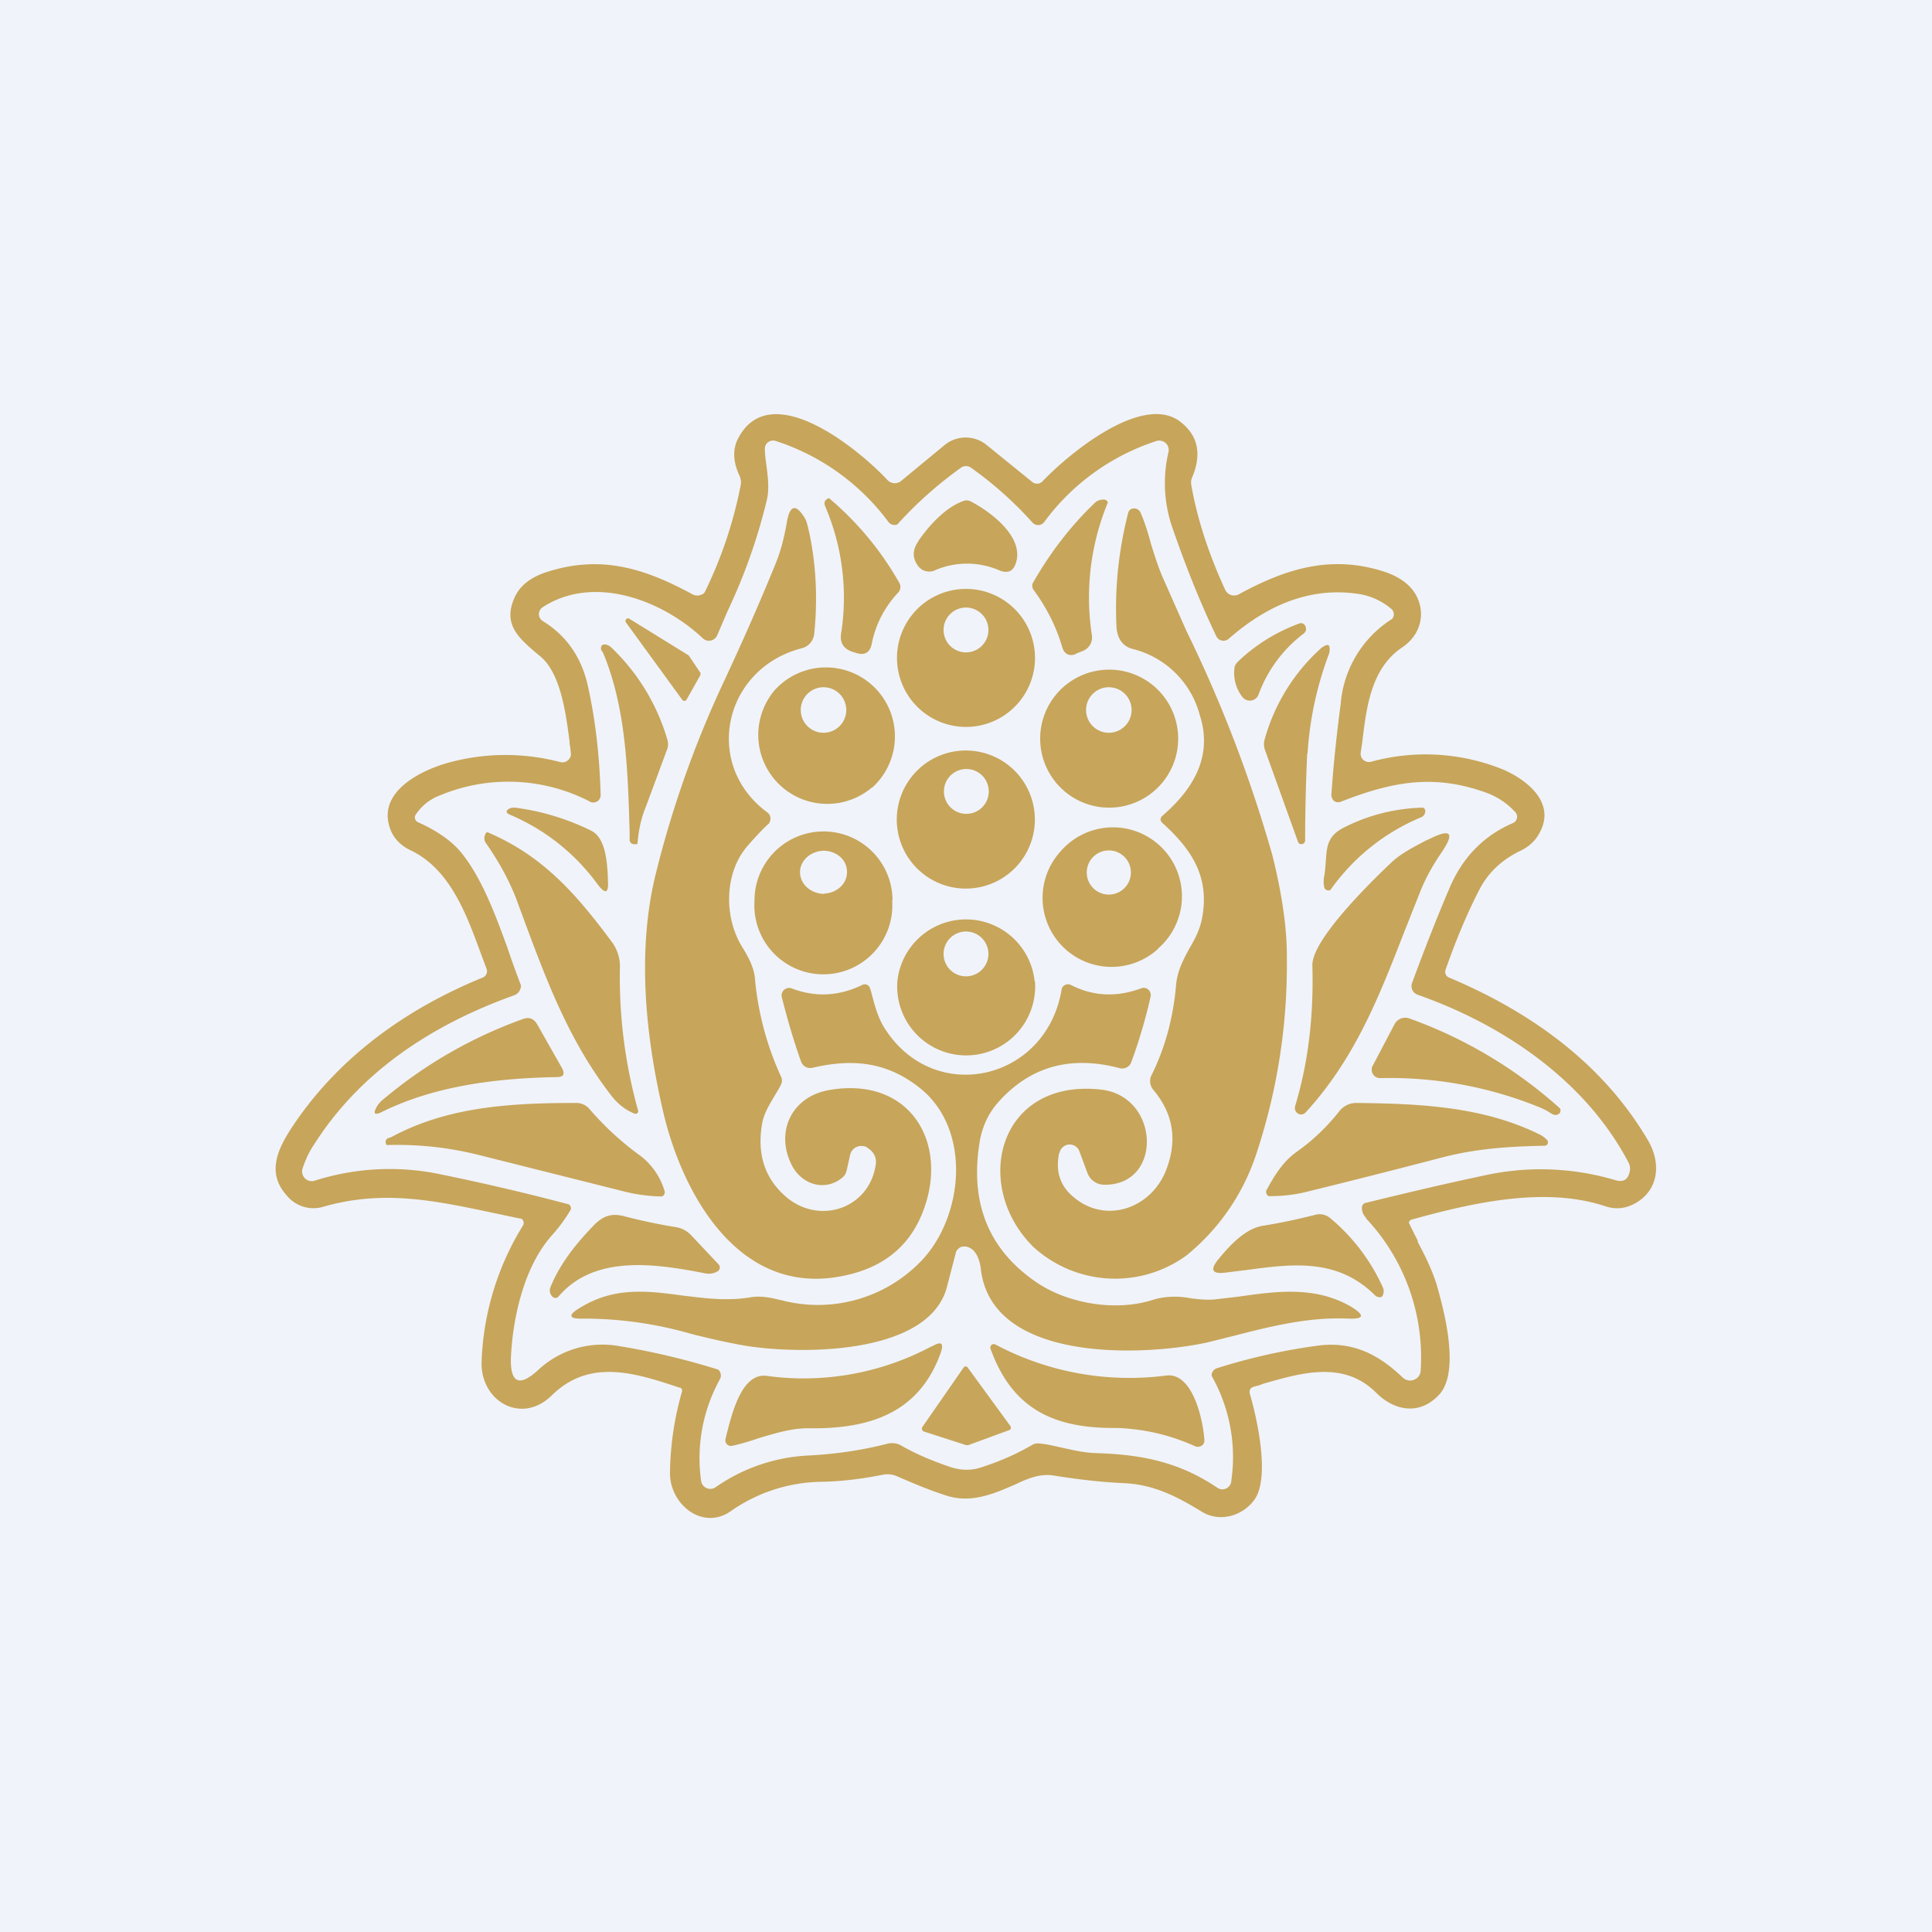
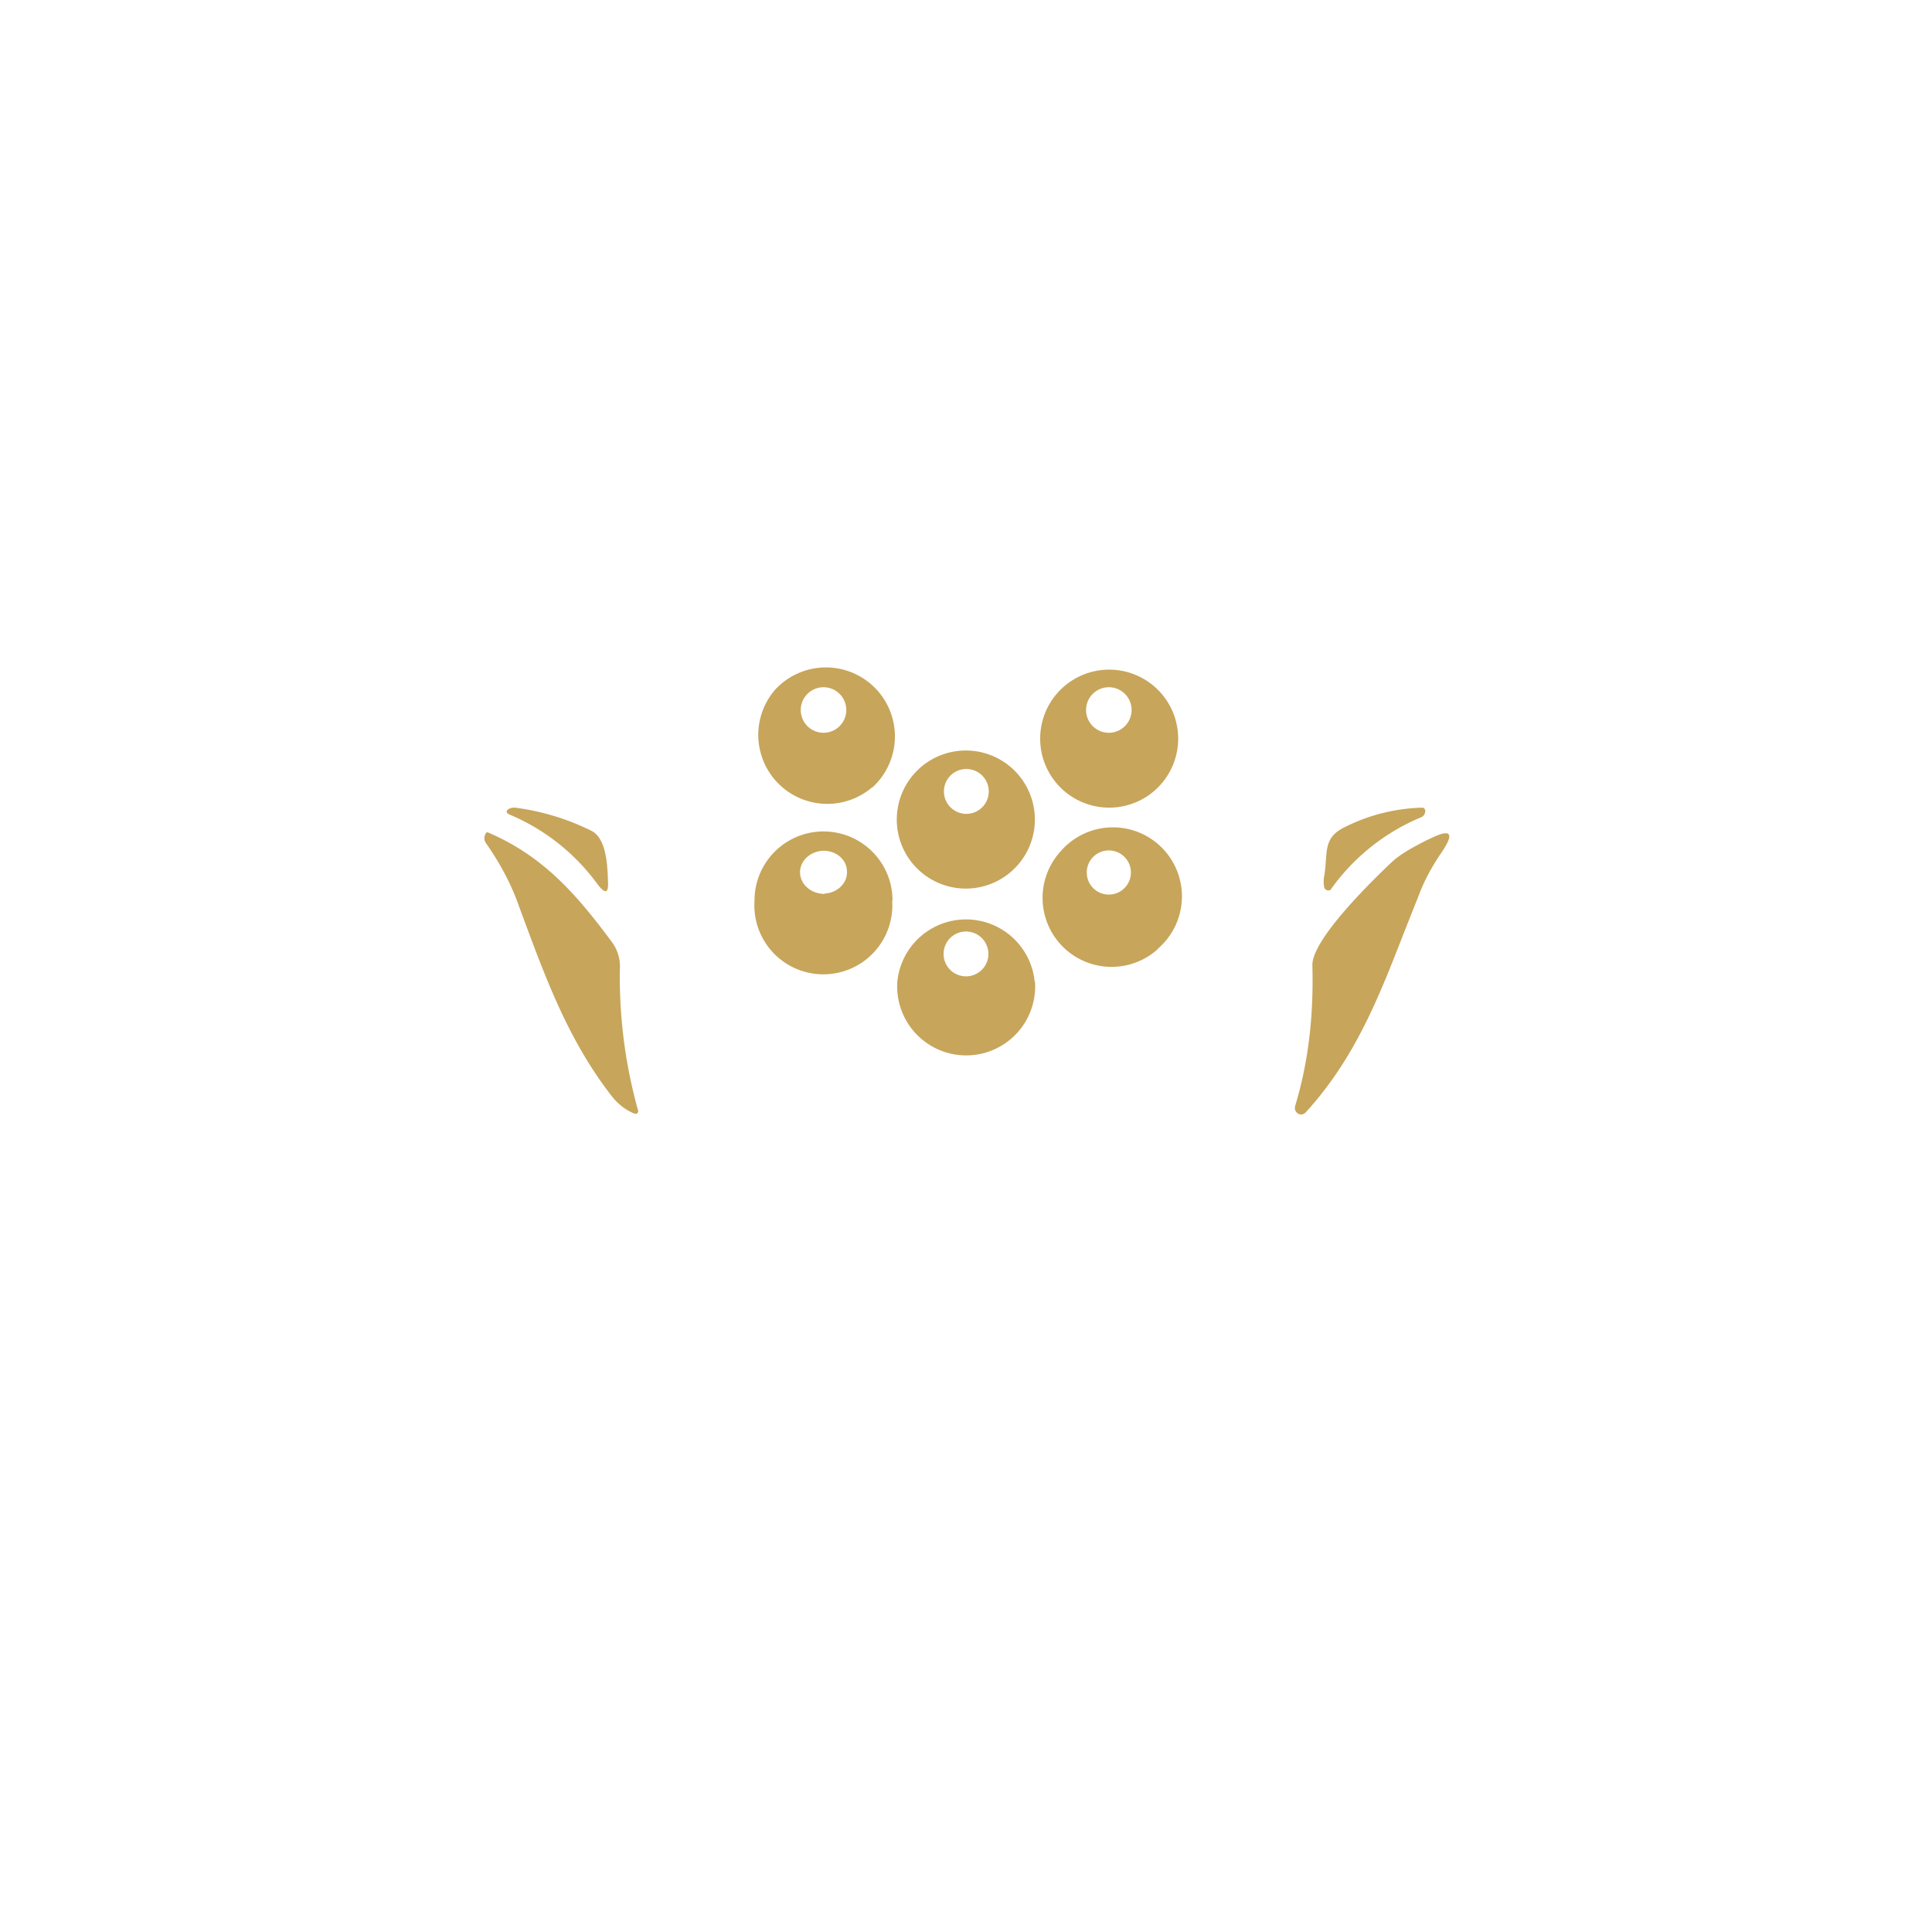
<svg xmlns="http://www.w3.org/2000/svg" width="56" height="56" viewBox="0 0 56 56">
-   <path fill="#F0F3FA" d="M0 0h56v56H0z" />
-   <path d="M26.07 16.9a.24.24 0 0 1-.03.27 3 3 0 0 0-.77 1.48c-.05.27-.21.36-.47.27l-.1-.03c-.26-.09-.36-.27-.32-.53a6.7 6.7 0 0 0-.46-3.68c-.05-.12-.01-.2.11-.24a9 9 0 0 1 2.04 2.46ZM31.18 18.95l.2-.08a.42.42 0 0 0 .27-.45 7.2 7.2 0 0 1 .46-3.85v-.01a.12.12 0 0 0-.12-.08c-.1 0-.19.03-.26.1-.7.67-1.28 1.43-1.77 2.28a.2.2 0 0 0 0 .24c.39.53.66 1.08.83 1.66.06.2.2.27.39.2ZM26.62 15.68c.3-.44.79-.98 1.31-1.16a.26.26 0 0 1 .22.02c.57.3 1.5 1 1.31 1.73-.07.28-.23.37-.5.26a2.34 2.34 0 0 0-1.86 0 .4.4 0 0 1-.5-.14c-.16-.23-.15-.46.02-.7ZM24.54 33.93l.1-.45a.33.33 0 0 1 .37-.26c.06 0 .1.02.15.06.18.12.26.29.22.5-.2 1.27-1.66 1.74-2.62.89-.6-.53-.82-1.23-.67-2.1.05-.29.2-.53.34-.77.07-.12.15-.24.21-.37a.25.25 0 0 0 0-.22 8.69 8.69 0 0 1-.76-2.87c-.03-.31-.2-.62-.36-.88-.54-.86-.53-2.14.13-2.92.19-.22.39-.44.6-.64h.01v-.01h.01a.24.24 0 0 0 .03-.28.23.23 0 0 0-.07-.07c-1.87-1.39-1.25-4.17 1.01-4.75a.48.48 0 0 0 .36-.42c.1-.96.06-1.9-.12-2.82-.06-.28-.1-.45-.15-.53-.26-.42-.43-.39-.52.1-.07.42-.17.83-.33 1.22-.43 1.06-.93 2.2-1.5 3.42a30.13 30.13 0 0 0-1.98 5.6c-.55 2.26-.28 4.76.25 6.98.55 2.24 2.07 5.02 4.83 4.7 1.28-.16 2.15-.74 2.6-1.75.91-2.05-.24-4.13-2.67-3.69-1.08.2-1.56 1.24-1.04 2.21.3.54.96.73 1.45.32.06-.05.1-.12.12-.2ZM30.7 33.42c-.1.48 0 .88.33 1.2.97.92 2.36.41 2.78-.73.32-.85.2-1.61-.38-2.3a.39.39 0 0 1-.06-.41c.4-.8.64-1.68.72-2.64.04-.41.21-.72.38-1.04.16-.27.3-.53.37-.87.23-1.2-.28-1.99-1.14-2.77-.08-.07-.08-.15 0-.22.88-.76 1.46-1.71 1.08-2.9a2.68 2.68 0 0 0-1.95-1.93c-.34-.09-.46-.37-.47-.68-.05-1.12.07-2.2.34-3.26a.17.17 0 0 1 .2-.13.2.2 0 0 1 .16.12c.13.3.22.6.3.9.1.32.2.64.33.95l.7 1.58a39.04 39.04 0 0 1 2.49 6.5c.29 1.16.43 2.17.42 3a17.37 17.37 0 0 1-.9 5.7 6.33 6.33 0 0 1-2.01 2.9 3.51 3.51 0 0 1-4.45-.26c-1.78-1.78-1-4.86 1.95-4.55 1.74.17 1.83 2.8.1 2.76a.52.52 0 0 1-.47-.34l-.23-.62a.3.3 0 0 0-.58.04ZM30 19.07a2 2 0 1 1-4 0 2 2 0 0 1 4 0Zm-2-.16a.65.65 0 1 0 0-1.3.65.65 0 0 0 0 1.3ZM36.01 20.2a1.13 1.13 0 0 1-.23-.82c0-.07.04-.14.1-.2.5-.48 1.09-.85 1.76-1.1.09-.04.15-.01.2.07.03.09.02.16-.06.22a3.9 3.9 0 0 0-1.3 1.76.27.27 0 0 1-.47.07ZM20.3 19.5l-.33-.49-.02-.02-1.7-1.05a.07.07 0 0 0-.1.01.07.07 0 0 0 0 .1l1.63 2.24a.07.07 0 0 0 .1.01l.02-.02.4-.71v-.02a.07.07 0 0 0 0-.06ZM17.45 18.88a.14.14 0 0 1-.03-.1c0-.06.04-.1.1-.1.07 0 .13.03.18.07a6.02 6.02 0 0 1 1.65 2.71c.02.09.02.17-.01.25l-.61 1.65c-.14.33-.22.69-.25 1.07 0 .03-.01.04-.04.04h-.06a.13.13 0 0 1-.13-.12v-.24c-.05-1.73-.1-3.56-.75-5.14a.6.6 0 0 0-.05-.1ZM37.9 21.84a9.9 9.9 0 0 1 .63-2.91c.04-.26-.03-.3-.24-.14a5.56 5.56 0 0 0-1.63 2.63c-.03.1-.03.2 0 .3l.96 2.67a.1.1 0 0 0 .04.06.11.11 0 0 0 .17-.1c0-.8.02-1.63.06-2.51Z" fill="#C7A55A" />
  <path d="M25.28 22.83A2 2 0 1 0 22.46 20a2 2 0 0 0 2.82 2.82Zm-.75-2.25a.66.66 0 1 1-1.32 0 .66.66 0 0 1 1.32 0ZM34.15 21.41a2 2 0 1 1-4 0 2 2 0 0 1 4 0Zm-2.01-.17a.66.66 0 1 0 0-1.32.66.66 0 0 0 0 1.32ZM29.41 25.17a2 2 0 1 0-2.83-2.83 2 2 0 0 0 2.83 2.83Zm-.75-2.23a.65.65 0 1 1-1.3 0 .65.65 0 0 1 1.3 0ZM17.14 24.08a7.01 7.01 0 0 0-2.21-.67c-.06 0-.11 0-.17.03-.1.06-.1.12.01.17a6.06 6.06 0 0 1 2.55 2.02c.23.3.33.27.3-.12v-.06c-.02-.44-.06-1.16-.48-1.37ZM38.38 25.41c.03-.16.04-.31.05-.46.03-.39.04-.7.48-.94a5.3 5.3 0 0 1 2.33-.6.1.1 0 0 1 .07.12.19.19 0 0 1-.12.16 6.07 6.07 0 0 0-2.63 2.11.14.14 0 0 1-.15-.03.13.13 0 0 1-.03-.07.8.8 0 0 1 0-.29ZM17.74 27.31c-1.01-1.36-1.97-2.48-3.57-3.17-.05-.03-.09-.01-.1.04a.24.24 0 0 0 .01.25c.42.6.74 1.2.96 1.83l.1.27c.69 1.86 1.34 3.63 2.59 5.24.18.23.4.4.64.5a.1.1 0 0 0 .1 0 .09.09 0 0 0 .02-.1 14.32 14.32 0 0 1-.52-4.19 1.2 1.2 0 0 0-.23-.67ZM37.54 32.06c.38-1.25.54-2.6.5-4.07-.03-.75 1.74-2.47 2.3-3 .28-.26.64-.44.98-.62l.04-.02.05-.02c.65-.33.77-.2.36.4-.26.38-.46.75-.61 1.13l-.46 1.16c-.72 1.85-1.42 3.66-2.86 5.23a.17.17 0 0 1-.06.04.17.17 0 0 1-.2-.05.19.19 0 0 1-.04-.18ZM25.86 26.1a2 2 0 1 1-3.99 0 2 2 0 0 1 4 0Zm-1.96-.2c.38-.02.67-.31.65-.65-.01-.35-.33-.6-.7-.59-.38.02-.68.31-.66.65.02.35.34.6.71.6ZM33.56 27.5a2 2 0 1 0-2.82-2.82 2 2 0 0 0 2.82 2.83Zm-.78-2.21a.64.64 0 1 1-1.28 0 .64.64 0 0 1 1.28 0ZM30 28.45a2 2 0 1 1-3.99 0 2 2 0 0 1 3.98 0Zm-2-.15a.65.65 0 1 0 0-1.3.65.65 0 0 0 0 1.3Z" fill="#C7A55A" />
-   <path d="M27.99 36.13c-.07 0-.13 0-.18.04-.06.04-.1.1-.11.16l-.26 1c-.56 2-4.43 1.93-5.93 1.66-.5-.09-.97-.2-1.45-.32a11.3 11.3 0 0 0-3.12-.45c-.47.02-.5-.1-.1-.33.99-.6 1.95-.47 2.93-.34.65.08 1.31.17 2 .05.33-.05.63.03.93.1a4.15 4.15 0 0 0 4.04-1.19c1.19-1.29 1.42-3.76-.06-4.96-.97-.78-1.97-.87-3.13-.6a.28.28 0 0 1-.33-.18c-.22-.61-.4-1.24-.56-1.87a.21.21 0 0 1 .07-.21.22.22 0 0 1 .22-.04c.68.26 1.36.23 2.04-.1a.16.16 0 0 1 .23.1l.02.06c.1.37.18.73.38 1.06 1.42 2.3 4.7 1.58 5.15-1.08a.18.18 0 0 1 .1-.14.19.19 0 0 1 .17 0c.65.33 1.32.36 2.03.1a.2.2 0 0 1 .22.04.21.21 0 0 1 .06.2c-.15.67-.34 1.3-.56 1.9a.28.28 0 0 1-.34.17c-1.44-.38-2.63-.04-3.56 1.04-.25.3-.4.63-.48 1.02-.32 1.8.22 3.18 1.62 4.14.9.62 2.32.88 3.44.5a2.3 2.3 0 0 1 1.03-.03c.24.03.5.06.75.03l.68-.08c1.11-.16 2.21-.3 3.24.3.4.25.37.36-.1.34-1.13-.05-2.22.22-3.27.49l-.8.2c-1.82.4-6.26.61-6.57-2.13-.03-.26-.14-.6-.44-.65ZM15.15 29.54a13.2 13.2 0 0 0-4.07 2.35.69.69 0 0 0-.18.23c-.08.16-.04.2.13.13 1.55-.78 3.38-1 5.11-1.03.2 0 .24-.09.15-.26l-.72-1.27c-.1-.17-.24-.22-.42-.15ZM44.66 32.11a11.5 11.5 0 0 0-4.65-.86.24.24 0 0 1-.25-.24c0-.04 0-.08.03-.12l.63-1.2a.35.35 0 0 1 .43-.17 13.16 13.16 0 0 1 4.37 2.61.13.13 0 0 1 0 .11c0 .02-.02.03-.03.04-.06.05-.14.05-.22 0-.1-.07-.2-.12-.31-.17Z" fill="#C7A55A" />
-   <path d="M16.7 31.97c-1.87 0-3.7.1-5.34.98a.8.8 0 0 1-.11.04c-.06.03-.08.07-.07.13 0 .02.01.05.03.07a9.73 9.73 0 0 1 2.68.29l4.3 1.08a4.84 4.84 0 0 0 1 .12.14.14 0 0 0 .05-.04.14.14 0 0 0 .02-.13 2 2 0 0 0-.7-1.01 8.55 8.55 0 0 1-1.47-1.35.5.5 0 0 0-.38-.18ZM44.64 32.89c.08.04.14.09.2.15a.1.1 0 0 1-.08.17c-1 .02-1.97.08-2.96.34-1.46.38-2.8.72-4.03 1.02a4.46 4.46 0 0 1-1 .1.14.14 0 0 1-.07-.12c0-.03 0-.05.02-.07.23-.42.46-.8.86-1.09a5.9 5.9 0 0 0 1.24-1.18.62.62 0 0 1 .5-.24c1.83.02 3.67.1 5.32.92ZM17.18 35.55c-.6.62-1 1.2-1.22 1.75a.25.25 0 0 0 .07.3.1.1 0 0 0 .08.02.1.1 0 0 0 .07-.03c1.05-1.24 2.83-.96 4.27-.68a.5.5 0 0 0 .35-.06.13.13 0 0 0 .03-.2l-.8-.85a.78.78 0 0 0-.43-.23c-.51-.08-1.02-.19-1.52-.32-.39-.1-.64.02-.9.3ZM39.86 37.55c-1.1-1.1-2.43-.91-3.72-.74l-.64.08c-.36.04-.43-.08-.2-.37.32-.39.77-.9 1.3-.99.51-.08 1.02-.19 1.53-.32a.48.48 0 0 1 .43.1 5.62 5.62 0 0 1 1.52 2c.04.08.03.16 0 .24a.09.09 0 0 1-.1.05.2.2 0 0 1-.12-.05ZM27.01 39.02a7.86 7.86 0 0 1-4.79.86c-.72-.09-1 1.08-1.16 1.7l-.03.13a.16.16 0 0 0 .17.2h.01c.28-.06.54-.14.8-.23.48-.14.95-.29 1.45-.28 1.73.02 3.17-.43 3.8-2.17.11-.3.03-.37-.25-.2ZM28.85 38.97a8.28 8.28 0 0 0 4.96.9c.77-.09 1.06 1.3 1.1 1.86a.2.2 0 0 1-.04.14.2.2 0 0 1-.23.05 5.95 5.95 0 0 0-2.27-.53c-1.77.02-3.02-.51-3.66-2.3a.1.1 0 0 1 .14-.12ZM27.93 39.64l-1.2 1.73a.07.07 0 0 0 0 .07.07.07 0 0 0 .04.05l1.24.4h.05l1.2-.44a.07.07 0 0 0 .04-.08l-.01-.03-1.24-1.7a.07.07 0 0 0-.12 0Z" fill="#C7A55A" />
-   <path fill-rule="evenodd" d="M41.1 35.97a18.04 18.04 0 0 1-.26-.52.1.1 0 0 1 .08-.1c1.8-.5 3.87-.96 5.6-.39.26.09.51.08.75-.02.79-.34.92-1.18.49-1.9-1.31-2.22-3.39-3.71-5.77-4.71a.17.17 0 0 1-.09-.1.17.17 0 0 1 0-.12c.3-.86.63-1.65 1-2.36.25-.47.64-.83 1.15-1.08.26-.12.46-.3.58-.54.47-.87-.37-1.52-1.05-1.82a5.98 5.98 0 0 0-3.84-.23.24.24 0 0 1-.3-.26l.05-.34c.12-1.01.26-2.12 1.16-2.72.48-.32.68-.9.43-1.44-.19-.41-.6-.64-1.02-.77-1.5-.46-2.78-.07-4.14.67a.3.3 0 0 1-.23.03.3.3 0 0 1-.18-.16c-.46-1-.8-2.01-.98-3.03a.37.37 0 0 1 .02-.21c.29-.68.18-1.22-.33-1.62-1.1-.86-3.26.94-4 1.72a.22.22 0 0 1-.3.02L28.6 12.9a.96.96 0 0 0-1.22 0l-1.26 1.04a.29.29 0 0 1-.4-.03c-.84-.9-3.37-2.97-4.31-1.23-.18.32-.17.7.03 1.12.03.08.05.17.03.26a12.4 12.4 0 0 1-1.05 3.12.31.31 0 0 1-.24.08.3.3 0 0 1-.12-.04c-1.4-.76-2.66-1.14-4.21-.64-.5.16-.82.43-.96.8-.3.73.16 1.12.62 1.52l.17.14c.57.5.72 1.61.83 2.46v.05l.02.12a19.27 19.27 0 0 0 .02.2.25.25 0 0 1-.07.15l-.01.01a.25.25 0 0 1-.23.06 6.23 6.23 0 0 0-3.1-.02c-.91.22-2.29.89-1.8 2.03.11.24.3.42.55.54 1.16.55 1.63 1.86 2.06 3.03l.15.4a.2.2 0 0 1 0 .16.2.2 0 0 1-.12.11c-2.2.9-4.12 2.28-5.44 4.22-.44.65-.86 1.39-.23 2.09a1 1 0 0 0 1.09.32c1.7-.48 3.16-.18 4.82.17l.85.18a.14.14 0 0 1 .03 0 .13.13 0 0 1 .07.08.13.13 0 0 1-.01.12 8.03 8.03 0 0 0-1.2 3.93c-.05 1.16 1.15 1.86 2.03 1 1.1-1.09 2.44-.65 3.7-.23h.03l.05.05v.06a8.9 8.9 0 0 0-.35 2.36c-.01.9.93 1.68 1.75 1.12a4.69 4.69 0 0 1 2.65-.86c.56-.01 1.14-.08 1.75-.2.14-.03.3-.02.43.04.46.2.93.4 1.4.55.59.2 1.12.06 1.67-.16l.33-.14c.36-.17.74-.34 1.15-.27.68.11 1.36.19 2.03.22.87.04 1.54.39 2.26.83.54.33 1.22.1 1.54-.38.43-.66.05-2.35-.15-3.03-.03-.12.01-.19.13-.22l.15-.04.1-.04c1.12-.32 2.34-.68 3.28.26.53.53 1.26.66 1.82.06.62-.66.15-2.44-.07-3.2-.14-.45-.35-.86-.56-1.26Zm-1.5-.67a.38.38 0 0 1-.12-.33.13.13 0 0 1 .09-.1c1.22-.3 2.37-.57 3.46-.8a7.57 7.57 0 0 1 3.8.14c.21.06.35-.01.4-.22a.37.37 0 0 0-.02-.28c-1.24-2.38-3.63-4-6.1-4.87a.28.28 0 0 1-.17-.14.27.27 0 0 1-.01-.21c.37-1 .73-1.92 1.09-2.76.38-.89 1-1.52 1.85-1.88a.2.2 0 0 0 .06-.3 2.1 2.1 0 0 0-.87-.58c-1.53-.55-2.74-.3-4.2.27a.2.2 0 0 1-.1.01h-.03a.13.13 0 0 1-.03-.02h-.01a.2.2 0 0 1-.08-.1.2.2 0 0 1-.02-.09c.06-.86.15-1.73.27-2.63a3.22 3.22 0 0 1 1.49-2.47.2.2 0 0 0 .04-.2.2.2 0 0 0-.05-.08 1.9 1.9 0 0 0-1-.45c-1.41-.2-2.65.36-3.73 1.31a.23.23 0 0 1-.35-.07c-.48-1-.9-2.06-1.29-3.19a3.94 3.94 0 0 1-.1-2.16.27.27 0 0 0-.2-.32.27.27 0 0 0-.14 0 6.54 6.54 0 0 0-3.27 2.36.22.22 0 0 1-.33.01 10.75 10.75 0 0 0-1.78-1.59.25.25 0 0 0-.3 0 11.48 11.48 0 0 0-1.84 1.64.22.22 0 0 1-.25-.06 6.6 6.6 0 0 0-3.28-2.36.24.24 0 0 0-.29.13.24.24 0 0 0-.02.1c0 .18.03.35.05.52.04.32.08.63.01.95a16.5 16.5 0 0 1-1.13 3.21l-.31.72a.26.26 0 0 1-.32.15.27.27 0 0 1-.1-.06c-1.18-1.11-3.16-1.86-4.64-.9a.25.25 0 0 0-.11.2.24.24 0 0 0 .11.2c.7.43 1.14 1.07 1.32 1.93.22 1 .33 2.04.36 3.11a.21.21 0 0 1-.2.22c-.04 0-.07 0-.1-.02a5.14 5.14 0 0 0-4.37-.18 1.43 1.43 0 0 0-.7.57.14.14 0 0 0-.01.1.15.15 0 0 0 .08.1c.54.24.96.53 1.24.86.6.73.99 1.77 1.35 2.76a28.83 28.83 0 0 0 .4 1.11.3.3 0 0 1-.2.29c-2.4.86-4.47 2.23-5.8 4.33-.15.22-.25.45-.33.69a.28.28 0 0 0 .36.35 7.16 7.16 0 0 1 3.5-.21 67 67 0 0 1 3.86.9.18.18 0 0 1 .06.09v.01a.18.18 0 0 1 0 .03v.01a4.49 4.49 0 0 1-.52.72c-.81.88-1.16 2.34-1.22 3.56-.03.76.24.89.8.37a2.73 2.73 0 0 1 2.35-.68 20.76 20.76 0 0 1 2.86.68.23.23 0 0 1 .04.29 4.73 4.73 0 0 0-.54 2.92.27.27 0 0 0 .42.2 5.12 5.12 0 0 1 2.67-.92c.8-.04 1.56-.15 2.3-.34.14-.04.3-.02.43.06.4.23.87.43 1.4.61.3.1.59.11.88.02.56-.18 1.06-.4 1.5-.66a.32.32 0 0 1 .2-.04c.24.02.47.08.7.13.31.07.63.14.96.15 1.34.04 2.42.27 3.5 1a.26.26 0 0 0 .37-.07.26.26 0 0 0 .04-.13 4.77 4.77 0 0 0-.57-3.04.22.22 0 0 1 .15-.22c.98-.31 1.97-.53 2.96-.66 1-.12 1.74.27 2.43.93a.31.31 0 0 0 .47-.05.3.3 0 0 0 .05-.17 5.88 5.88 0 0 0-1.59-4.4Z" fill="#C7A55A" />
</svg>